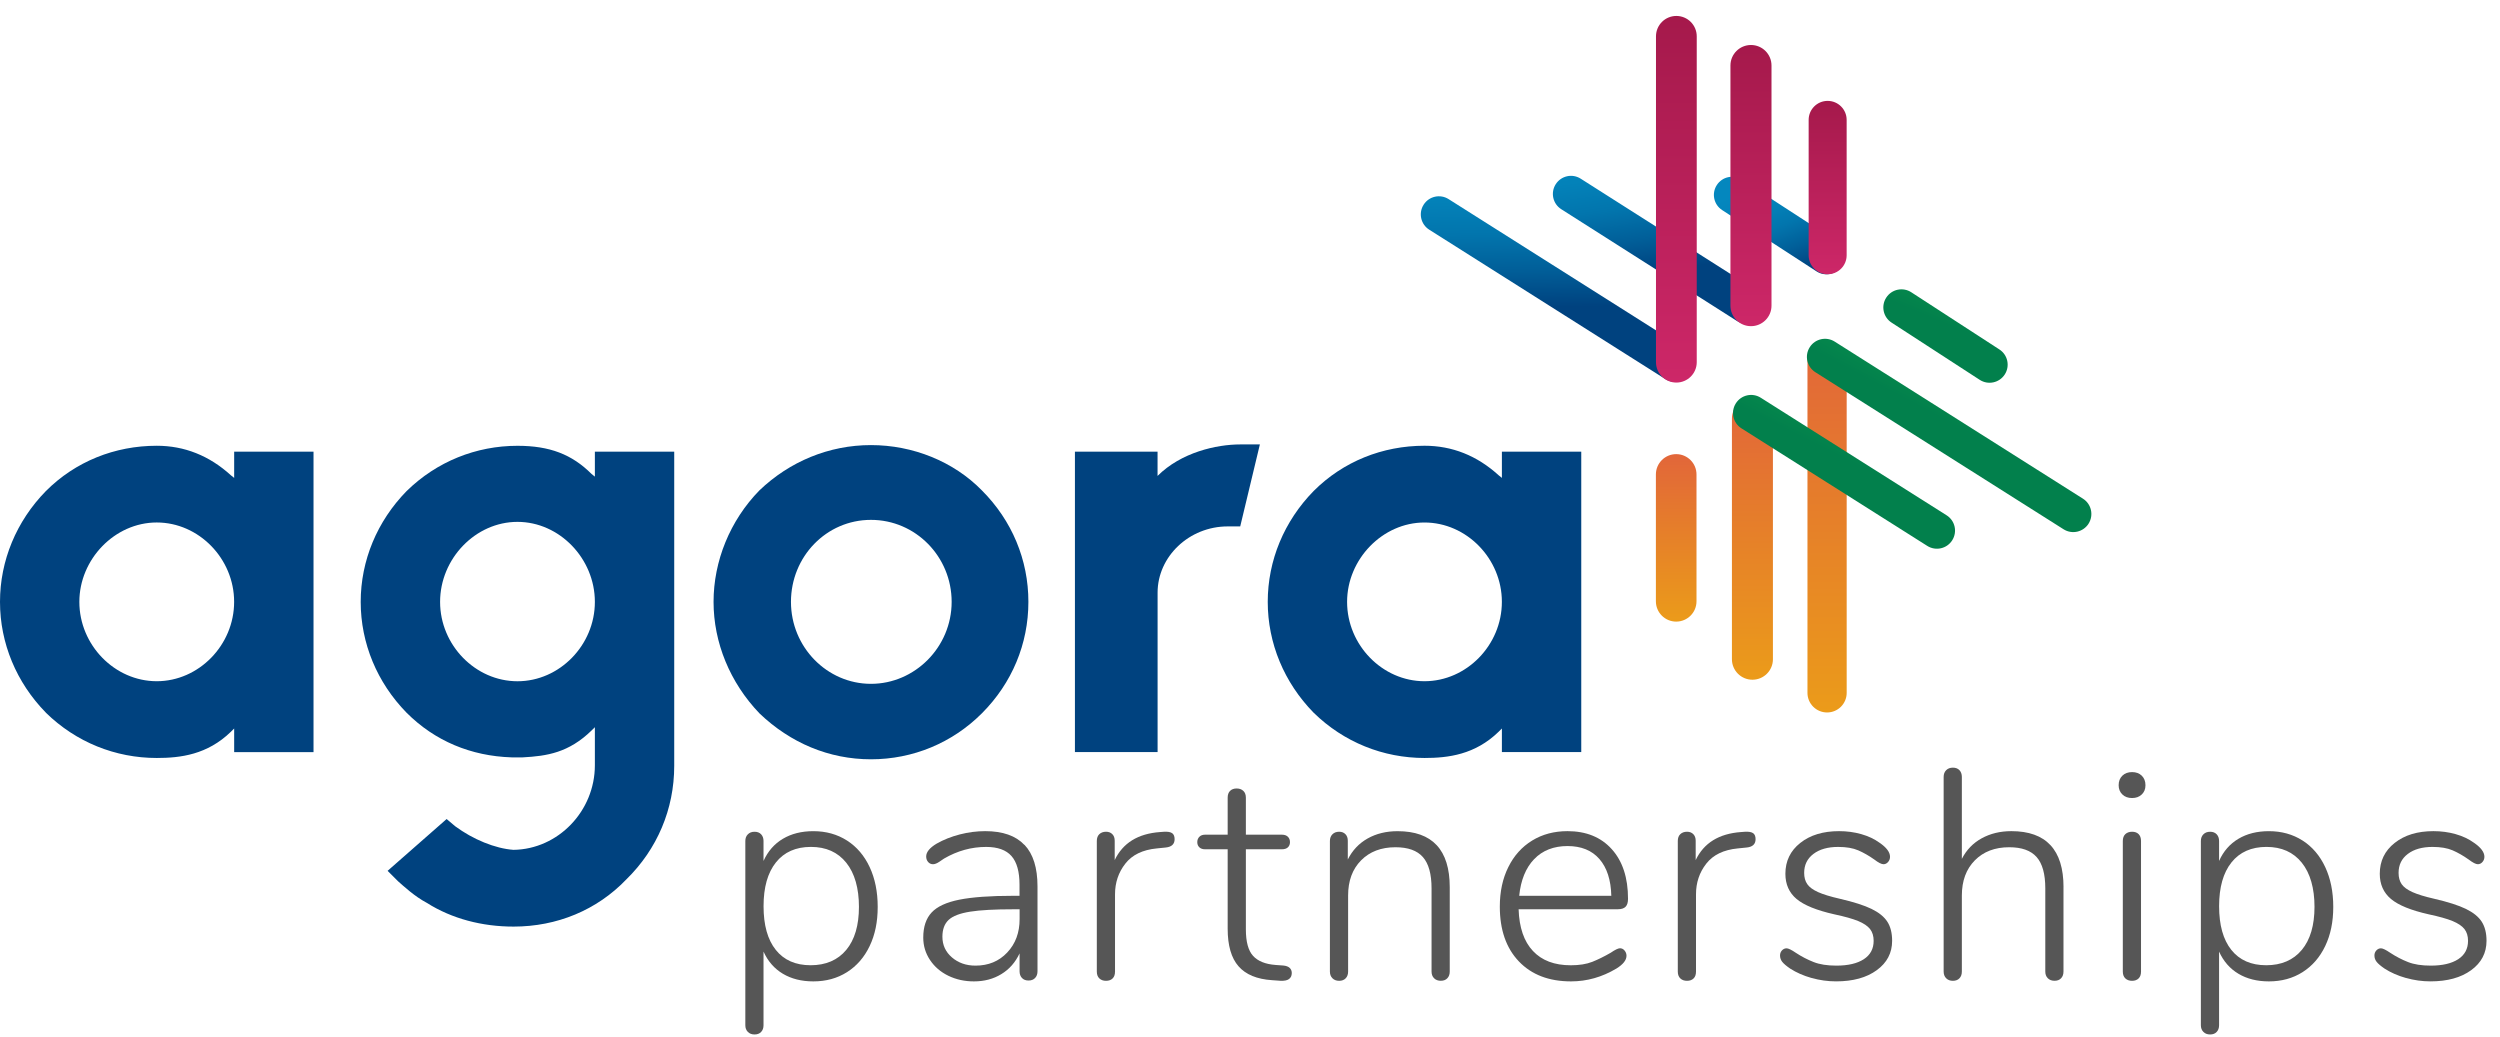
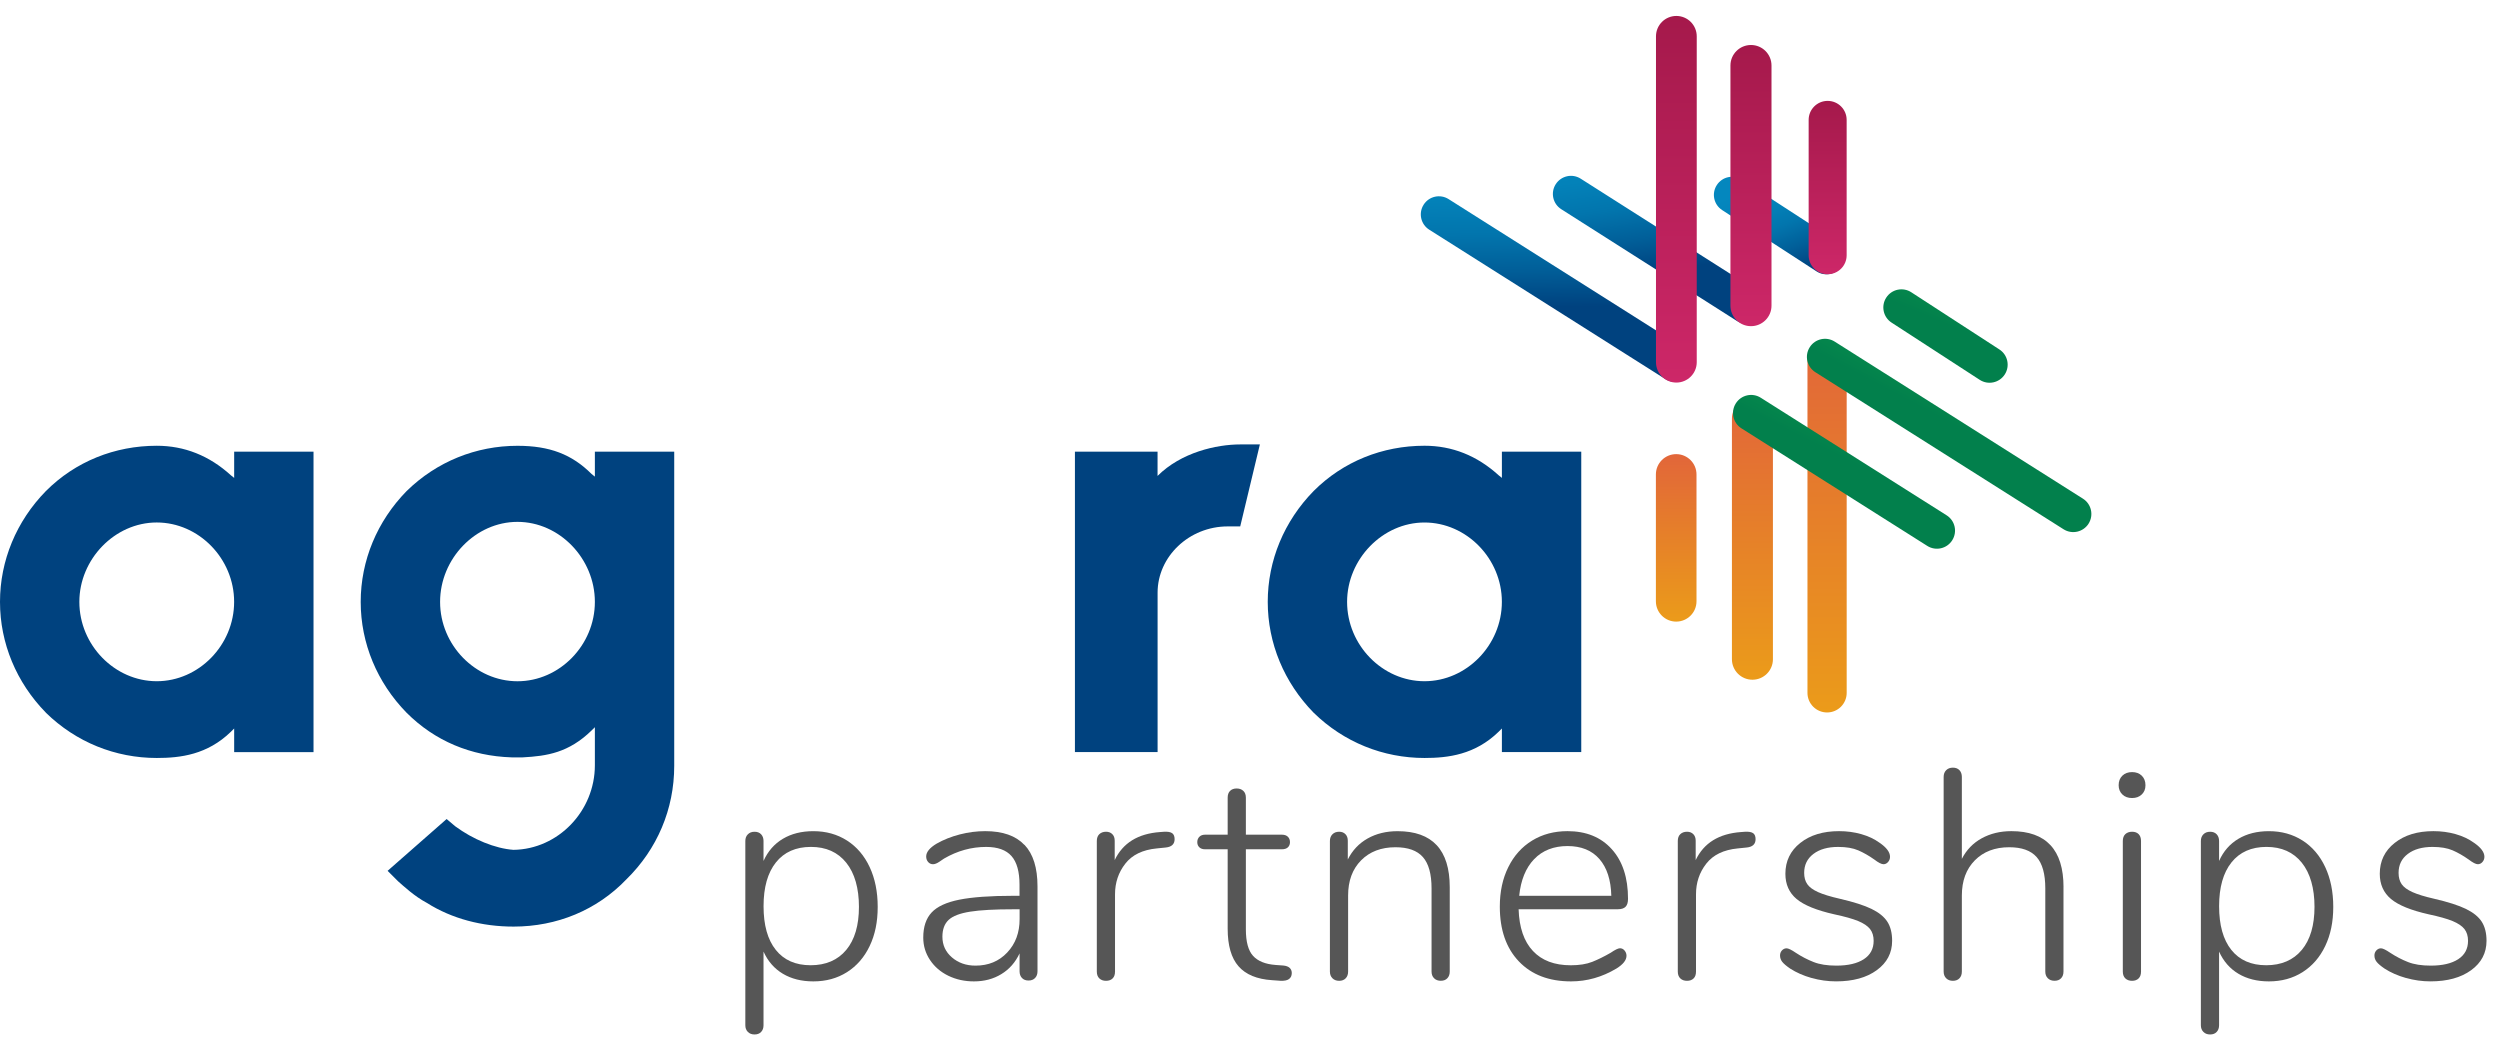
<svg xmlns="http://www.w3.org/2000/svg" width="135" height="56" viewBox="0 0 135 56" fill="none">
  <g clip-path="url(#clip0_9663_6535)">
    <path d="M45.738 45.388C46.264 45.726 46.672 46.203 46.961 46.821C47.25 47.439 47.396 48.155 47.396 48.971C47.396 49.786 47.252 50.481 46.961 51.087C46.672 51.694 46.263 52.163 45.738 52.496C45.212 52.829 44.606 52.995 43.919 52.995C43.286 52.995 42.738 52.858 42.277 52.584C41.816 52.31 41.466 51.91 41.23 51.385V55.362C41.23 55.513 41.188 55.633 41.101 55.724C41.016 55.816 40.897 55.861 40.747 55.861C40.596 55.861 40.476 55.816 40.385 55.724C40.293 55.633 40.248 55.513 40.248 55.362V45.414C40.248 45.263 40.293 45.143 40.385 45.052C40.476 44.96 40.596 44.915 40.747 44.915C40.897 44.915 41.014 44.96 41.101 45.052C41.186 45.143 41.23 45.263 41.23 45.414V46.492C41.466 45.966 41.815 45.568 42.277 45.294C42.738 45.02 43.286 44.883 43.919 44.883C44.605 44.883 45.212 45.052 45.738 45.389V45.388ZM45.698 51.295C46.155 50.743 46.383 49.967 46.383 48.969C46.383 47.971 46.155 47.156 45.698 46.587C45.242 46.018 44.606 45.733 43.791 45.733C42.975 45.733 42.344 46.013 41.9 46.57C41.454 47.128 41.232 47.916 41.232 48.936C41.232 49.955 41.451 50.742 41.892 51.294C42.332 51.846 42.96 52.123 43.776 52.123C44.591 52.123 45.242 51.846 45.698 51.294V51.295Z" fill="#565656" />
    <path d="M55.325 45.623C55.792 46.117 56.025 46.863 56.025 47.861V52.449C56.025 52.6 55.982 52.72 55.895 52.811C55.809 52.903 55.691 52.948 55.541 52.948C55.39 52.948 55.273 52.903 55.186 52.811C55.101 52.72 55.057 52.6 55.057 52.449V51.483C54.832 51.965 54.505 52.34 54.074 52.601C53.645 52.865 53.151 52.995 52.593 52.995C52.088 52.995 51.627 52.894 51.208 52.69C50.79 52.486 50.46 52.201 50.218 51.836C49.976 51.471 49.856 51.069 49.856 50.628C49.856 50.048 50.007 49.598 50.306 49.276C50.606 48.953 51.105 48.723 51.803 48.583C52.5 48.444 53.472 48.373 54.716 48.373H55.054V47.779C55.054 47.07 54.91 46.552 54.619 46.225C54.33 45.898 53.874 45.734 53.25 45.734C52.456 45.734 51.7 45.944 50.98 46.362C50.948 46.383 50.864 46.44 50.731 46.531C50.597 46.622 50.481 46.668 50.385 46.668C50.277 46.668 50.189 46.628 50.119 46.548C50.049 46.467 50.014 46.368 50.014 46.25C50.014 46.014 50.201 45.782 50.577 45.557C50.953 45.343 51.371 45.177 51.832 45.058C52.293 44.94 52.749 44.882 53.2 44.882C54.144 44.882 54.85 45.128 55.316 45.623H55.325ZM54.391 51.434C54.837 50.963 55.059 50.362 55.059 49.632V49.101H54.753C53.723 49.101 52.933 49.143 52.387 49.23C51.84 49.317 51.453 49.463 51.228 49.673C51.003 49.883 50.89 50.185 50.89 50.583C50.89 51.033 51.062 51.406 51.406 51.701C51.75 51.996 52.173 52.144 52.678 52.144C53.375 52.144 53.947 51.908 54.392 51.434H54.391Z" fill="#565656" />
    <path d="M63.299 44.993C63.385 45.057 63.429 45.165 63.429 45.316C63.429 45.584 63.267 45.734 62.947 45.766L62.464 45.815C61.702 45.889 61.136 46.163 60.767 46.637C60.397 47.11 60.211 47.662 60.211 48.295V52.465C60.211 52.626 60.169 52.749 60.082 52.835C59.997 52.92 59.878 52.964 59.727 52.964C59.577 52.964 59.457 52.922 59.365 52.835C59.274 52.748 59.228 52.625 59.228 52.465V45.413C59.228 45.252 59.274 45.129 59.365 45.044C59.457 44.958 59.577 44.914 59.727 44.914C59.867 44.914 59.98 44.957 60.065 45.044C60.151 45.13 60.194 45.248 60.194 45.398V46.445C60.634 45.521 61.45 45.018 62.641 44.931L62.866 44.914C63.07 44.904 63.214 44.931 63.301 44.995L63.299 44.993Z" fill="#565656" />
    <path d="M69.754 52.56C69.754 52.689 69.705 52.791 69.609 52.866C69.513 52.94 69.357 52.972 69.142 52.962L68.692 52.93C67.877 52.877 67.273 52.627 66.882 52.181C66.489 51.735 66.294 51.057 66.294 50.144V45.861H65.071C64.942 45.861 64.84 45.826 64.766 45.756C64.691 45.686 64.653 45.592 64.653 45.475C64.653 45.358 64.691 45.26 64.766 45.186C64.84 45.111 64.942 45.073 65.071 45.073H66.294V43.077C66.294 42.916 66.337 42.793 66.424 42.708C66.509 42.622 66.628 42.578 66.778 42.578C66.929 42.578 67.049 42.621 67.14 42.708C67.232 42.794 67.277 42.917 67.277 43.077V45.073H69.225C69.364 45.073 69.471 45.111 69.547 45.186C69.621 45.26 69.659 45.358 69.659 45.475C69.659 45.592 69.621 45.686 69.547 45.756C69.472 45.826 69.364 45.861 69.225 45.861H67.277V50.191C67.277 50.858 67.407 51.332 67.664 51.615C67.921 51.9 68.324 52.064 68.871 52.107L69.307 52.139C69.606 52.171 69.757 52.31 69.757 52.557L69.754 52.56Z" fill="#565656" />
    <path d="M78.286 47.907V52.464C78.286 52.614 78.244 52.734 78.157 52.825C78.072 52.917 77.953 52.962 77.802 52.962C77.652 52.962 77.532 52.917 77.44 52.825C77.349 52.734 77.304 52.614 77.304 52.464V47.972C77.304 47.199 77.148 46.636 76.837 46.282C76.525 45.928 76.032 45.751 75.356 45.751C74.584 45.751 73.965 45.987 73.498 46.46C73.031 46.933 72.798 47.566 72.798 48.36V52.465C72.798 52.615 72.755 52.736 72.668 52.827C72.583 52.918 72.465 52.964 72.314 52.964C72.163 52.964 72.043 52.918 71.952 52.827C71.861 52.736 71.815 52.615 71.815 52.465V45.413C71.815 45.263 71.861 45.142 71.952 45.051C72.043 44.96 72.163 44.914 72.314 44.914C72.454 44.914 72.566 44.957 72.652 45.044C72.737 45.13 72.781 45.247 72.781 45.398V46.413C73.028 45.92 73.385 45.541 73.852 45.278C74.319 45.015 74.857 44.884 75.469 44.884C77.346 44.884 78.286 45.892 78.286 47.91V47.907Z" fill="#565656" />
    <path d="M87.726 51.33C87.796 51.41 87.831 51.505 87.831 51.611C87.831 51.847 87.648 52.078 87.284 52.303C86.511 52.764 85.695 52.995 84.837 52.995C83.646 52.995 82.707 52.636 82.02 51.917C81.332 51.197 80.99 50.21 80.99 48.955C80.99 48.15 81.142 47.439 81.45 46.822C81.755 46.204 82.184 45.728 82.738 45.389C83.29 45.051 83.926 44.882 84.646 44.882C85.654 44.882 86.451 45.206 87.036 45.856C87.621 46.505 87.913 47.398 87.913 48.536C87.913 48.73 87.87 48.873 87.784 48.962C87.697 49.053 87.559 49.099 87.365 49.099H82.005C82.037 50.087 82.294 50.838 82.778 51.352C83.26 51.868 83.942 52.125 84.822 52.125C85.283 52.125 85.669 52.063 85.981 51.94C86.293 51.816 86.625 51.652 86.979 51.448C87.215 51.287 87.382 51.206 87.478 51.206C87.574 51.206 87.657 51.246 87.727 51.327L87.726 51.33ZM82.841 46.396C82.391 46.867 82.122 47.528 82.037 48.375H87.011C86.99 47.517 86.775 46.854 86.368 46.387C85.96 45.919 85.385 45.687 84.646 45.687C83.906 45.687 83.293 45.922 82.843 46.396H82.841Z" fill="#565656" />
    <path d="M94.672 44.993C94.758 45.057 94.801 45.165 94.801 45.316C94.801 45.584 94.64 45.734 94.319 45.766L93.837 45.815C93.075 45.889 92.509 46.163 92.139 46.637C91.769 47.11 91.584 47.662 91.584 48.295V52.465C91.584 52.626 91.542 52.749 91.455 52.835C91.368 52.92 91.251 52.964 91.1 52.964C90.95 52.964 90.829 52.922 90.738 52.835C90.647 52.748 90.601 52.625 90.601 52.465V45.413C90.601 45.252 90.647 45.129 90.738 45.044C90.829 44.958 90.95 44.914 91.1 44.914C91.24 44.914 91.353 44.957 91.438 45.044C91.523 45.13 91.567 45.248 91.567 45.398V46.445C92.007 45.521 92.822 45.018 94.013 44.931L94.239 44.914C94.442 44.904 94.587 44.931 94.674 44.995L94.672 44.993Z" fill="#565656" />
    <path d="M97.819 52.81C97.385 52.687 97.001 52.518 96.668 52.303C96.464 52.163 96.323 52.043 96.242 51.941C96.162 51.839 96.122 51.724 96.122 51.596C96.122 51.489 96.157 51.398 96.226 51.322C96.296 51.247 96.38 51.209 96.476 51.209C96.572 51.209 96.739 51.29 96.975 51.451C97.285 51.655 97.605 51.821 97.934 51.95C98.261 52.08 98.672 52.144 99.164 52.144C99.797 52.144 100.292 52.028 100.646 51.797C101 51.565 101.177 51.235 101.177 50.806C101.177 50.549 101.113 50.336 100.984 50.17C100.854 50.004 100.64 49.86 100.34 49.735C100.039 49.612 99.61 49.492 99.052 49.373C98.097 49.158 97.418 48.882 97.014 48.544C96.612 48.206 96.411 47.753 96.411 47.184C96.411 46.498 96.679 45.942 97.216 45.518C97.752 45.093 98.449 44.882 99.309 44.882C99.727 44.882 100.128 44.935 100.508 45.043C100.888 45.151 101.218 45.306 101.498 45.51C101.874 45.767 102.061 46.02 102.061 46.266C102.061 46.374 102.026 46.467 101.956 46.548C101.886 46.628 101.804 46.668 101.707 46.668C101.599 46.668 101.432 46.583 101.208 46.411C100.919 46.207 100.631 46.043 100.346 45.919C100.062 45.796 99.7 45.734 99.26 45.734C98.702 45.734 98.256 45.86 97.924 46.113C97.591 46.365 97.425 46.706 97.425 47.135C97.425 47.382 97.481 47.585 97.595 47.747C97.707 47.908 97.9 48.049 98.174 48.173C98.448 48.296 98.842 48.418 99.358 48.535C100.098 48.707 100.668 48.889 101.065 49.082C101.462 49.276 101.746 49.507 101.918 49.775C102.09 50.042 102.175 50.386 102.175 50.805C102.175 51.459 101.898 51.988 101.345 52.39C100.794 52.793 100.06 52.994 99.149 52.994C98.699 52.994 98.256 52.932 97.821 52.808L97.819 52.81Z" fill="#565656" />
    <path d="M111.428 47.907V52.464C111.428 52.614 111.386 52.734 111.299 52.826C111.214 52.917 111.096 52.962 110.944 52.962C110.794 52.962 110.674 52.917 110.583 52.826C110.491 52.734 110.446 52.614 110.446 52.464V47.972C110.446 47.199 110.291 46.636 109.979 46.282C109.667 45.928 109.174 45.751 108.498 45.751C107.726 45.751 107.107 45.987 106.64 46.46C106.173 46.933 105.94 47.566 105.94 48.36V52.465C105.94 52.616 105.897 52.736 105.811 52.827C105.725 52.918 105.606 52.964 105.456 52.964C105.305 52.964 105.185 52.918 105.094 52.827C105.003 52.736 104.957 52.616 104.957 52.465V41.952C104.957 41.801 105.003 41.681 105.094 41.59C105.185 41.499 105.305 41.453 105.456 41.453C105.606 41.453 105.724 41.499 105.811 41.59C105.895 41.681 105.94 41.801 105.94 41.952V46.379C106.187 45.897 106.543 45.526 107.01 45.269C107.478 45.012 108.012 44.882 108.613 44.882C110.49 44.882 111.43 45.891 111.43 47.908L111.428 47.907Z" fill="#565656" />
    <path d="M114.608 42.901C114.474 42.772 114.407 42.606 114.407 42.402C114.407 42.188 114.474 42.016 114.608 41.886C114.742 41.757 114.917 41.693 115.132 41.693C115.346 41.693 115.521 41.757 115.655 41.886C115.788 42.016 115.855 42.188 115.855 42.402C115.855 42.617 115.788 42.772 115.655 42.901C115.521 43.031 115.346 43.094 115.132 43.094C114.917 43.094 114.742 43.031 114.608 42.901ZM114.769 52.834C114.678 52.749 114.632 52.625 114.632 52.465V45.413C114.632 45.252 114.678 45.129 114.769 45.043C114.861 44.958 114.981 44.914 115.132 44.914C115.282 44.914 115.399 44.957 115.486 45.043C115.571 45.13 115.615 45.253 115.615 45.413V52.465C115.615 52.626 115.572 52.749 115.486 52.834C115.399 52.92 115.282 52.964 115.132 52.964C114.981 52.964 114.861 52.921 114.769 52.834Z" fill="#565656" />
    <path d="M124.338 45.388C124.864 45.726 125.272 46.203 125.561 46.821C125.85 47.439 125.996 48.155 125.996 48.971C125.996 49.786 125.851 50.481 125.561 51.087C125.272 51.694 124.863 52.163 124.338 52.496C123.812 52.829 123.206 52.995 122.519 52.995C121.885 52.995 121.338 52.858 120.877 52.584C120.416 52.31 120.066 51.91 119.83 51.385V55.362C119.83 55.513 119.788 55.633 119.701 55.724C119.616 55.816 119.497 55.861 119.347 55.861C119.196 55.861 119.076 55.816 118.985 55.724C118.893 55.633 118.847 55.513 118.847 55.362V45.414C118.847 45.263 118.893 45.143 118.985 45.052C119.076 44.96 119.196 44.915 119.347 44.915C119.497 44.915 119.614 44.96 119.701 45.052C119.786 45.143 119.83 45.263 119.83 45.414V46.492C120.066 45.966 120.414 45.568 120.877 45.294C121.338 45.02 121.885 44.883 122.519 44.883C123.205 44.883 123.812 45.052 124.338 45.389V45.388ZM124.298 51.295C124.755 50.743 124.983 49.967 124.983 48.969C124.983 47.971 124.755 47.156 124.298 46.587C123.842 46.018 123.206 45.733 122.39 45.733C121.575 45.733 120.944 46.013 120.5 46.57C120.054 47.128 119.832 47.916 119.832 48.936C119.832 49.955 120.051 50.742 120.492 51.294C120.932 51.846 121.56 52.123 122.376 52.123C123.191 52.123 123.842 51.846 124.298 51.294V51.295Z" fill="#565656" />
    <path d="M129.917 52.81C129.481 52.687 129.098 52.518 128.765 52.303C128.561 52.163 128.419 52.043 128.339 51.941C128.258 51.839 128.219 51.724 128.219 51.596C128.219 51.489 128.254 51.398 128.324 51.322C128.394 51.247 128.477 51.209 128.573 51.209C128.669 51.209 128.836 51.29 129.073 51.451C129.383 51.655 129.702 51.821 130.031 51.95C130.358 52.08 130.768 52.144 131.261 52.144C131.894 52.144 132.388 52.028 132.743 51.797C133.098 51.565 133.274 51.235 133.274 50.806C133.274 50.549 133.21 50.336 133.081 50.17C132.951 50.004 132.737 49.86 132.437 49.735C132.136 49.612 131.707 49.492 131.149 49.373C130.193 49.158 129.515 48.882 129.112 48.544C128.71 48.206 128.508 47.753 128.508 47.184C128.508 46.498 128.776 45.942 129.313 45.518C129.85 45.093 130.547 44.882 131.405 44.882C131.824 44.882 132.224 44.935 132.604 45.043C132.985 45.151 133.315 45.306 133.595 45.51C133.97 45.767 134.158 46.02 134.158 46.266C134.158 46.374 134.123 46.467 134.053 46.548C133.983 46.628 133.9 46.668 133.803 46.668C133.695 46.668 133.53 46.583 133.304 46.411C133.015 46.207 132.728 46.043 132.443 45.919C132.159 45.796 131.797 45.734 131.357 45.734C130.799 45.734 130.353 45.86 130.021 46.113C129.688 46.365 129.523 46.706 129.523 47.135C129.523 47.382 129.579 47.585 129.691 47.747C129.804 47.908 129.997 48.049 130.271 48.173C130.545 48.296 130.938 48.418 131.454 48.535C132.195 48.707 132.764 48.889 133.161 49.082C133.558 49.276 133.843 49.507 134.015 49.775C134.186 50.042 134.272 50.386 134.272 50.805C134.272 51.459 133.995 51.988 133.443 52.39C132.89 52.793 132.157 52.994 131.246 52.994C130.795 52.994 130.353 52.932 129.918 52.808L129.917 52.81Z" fill="#565656" />
    <path d="M2.48 38.486C0.885 36.857 0 34.732 0 32.501C0 30.271 0.885 28.144 2.48 26.515C4.074 24.92 6.199 24.071 8.466 24.071C9.954 24.071 11.3 24.602 12.468 25.666L12.645 25.807V24.391H16.93V40.614H12.645V39.339L12.468 39.515C11.193 40.755 9.741 40.931 8.466 40.931C6.234 40.931 4.109 40.081 2.48 38.488V38.486ZM4.285 32.5C4.285 34.838 6.198 36.786 8.464 36.786C10.731 36.786 12.643 34.838 12.643 32.5C12.643 30.161 10.731 28.214 8.464 28.214C6.198 28.214 4.285 30.198 4.285 32.5Z" fill="#00427F" />
    <path d="M23.056 48.759C22.384 48.405 21.781 47.839 21.498 47.591L20.931 47.025L24.118 44.227L24.579 44.617C25.536 45.326 26.739 45.822 27.731 45.892C30.139 45.857 32.123 43.801 32.123 41.323V39.269L31.946 39.445C30.707 40.65 29.538 40.827 28.227 40.898H27.625C25.428 40.827 23.481 40.013 21.958 38.49C20.364 36.861 19.478 34.735 19.478 32.503C19.478 30.271 20.364 28.146 21.958 26.517C23.587 24.922 25.712 24.073 27.944 24.073C29.68 24.073 30.883 24.534 31.946 25.596L32.123 25.738V24.391H36.408V41.358C36.408 43.696 35.488 45.857 33.824 47.486C32.229 49.151 30.069 50.036 27.733 50.036C26.033 50.036 24.404 49.611 23.058 48.761L23.056 48.759ZM23.765 32.502C23.765 34.84 25.677 36.788 27.944 36.788C30.211 36.788 32.123 34.84 32.123 32.502C32.123 30.163 30.211 28.181 27.944 28.181C25.677 28.181 23.765 30.165 23.765 32.502Z" fill="#00427F" />
-     <path d="M41.011 38.522C39.417 36.858 38.532 34.697 38.532 32.5C38.532 30.303 39.417 28.108 41.011 26.479C42.641 24.921 44.766 24.035 47.032 24.035C49.299 24.035 51.494 24.921 53.019 26.479C54.648 28.108 55.533 30.233 55.533 32.5C55.533 34.767 54.648 36.892 53.019 38.522C51.424 40.116 49.299 41.002 47.032 41.002C44.766 41.002 42.676 40.116 41.011 38.522ZM42.712 32.5C42.712 34.944 44.661 36.927 47.032 36.927C49.404 36.927 51.389 34.944 51.389 32.5C51.389 30.057 49.441 28.073 47.032 28.073C44.624 28.073 42.712 30.057 42.712 32.5Z" fill="#00427F" />
    <path d="M58.046 40.613V24.39H62.508V25.7C63.783 24.425 65.695 23.999 66.972 23.999H68.033L66.972 28.426H66.299C64.209 28.426 62.51 30.056 62.51 32.003V40.61H58.048L58.046 40.613Z" fill="#00427F" />
    <path d="M70.937 38.487C69.343 36.858 68.458 34.732 68.458 32.5C68.458 30.268 69.343 28.143 70.937 26.514C72.532 24.919 74.657 24.07 76.924 24.07C78.412 24.07 79.757 24.601 80.926 25.665L81.102 25.806V24.39H85.388V40.612H81.102V39.338L80.926 39.514C79.651 40.754 78.199 40.931 76.924 40.931C74.692 40.931 72.567 40.08 70.937 38.487ZM72.743 32.5C72.743 34.839 74.655 36.786 76.922 36.786C79.189 36.786 81.101 34.839 81.101 32.5C81.101 30.162 79.189 28.215 76.922 28.215C74.655 28.215 72.743 30.199 72.743 32.5Z" fill="#00427F" />
    <path d="M97.603 37.414C97.603 37.999 98.078 38.473 98.662 38.473C99.248 38.473 99.721 37.999 99.721 37.414V19.498C99.721 18.914 99.248 18.439 98.662 18.439C98.078 18.439 97.603 18.914 97.603 19.498V37.414Z" fill="url(#paint0_linear_9663_6535)" />
    <path d="M93.524 35.598C93.524 36.209 94.019 36.705 94.631 36.705C95.243 36.705 95.738 36.209 95.738 35.598V22.607C95.738 21.995 95.243 21.499 94.631 21.499C94.019 21.499 93.524 21.995 93.524 22.607V35.598Z" fill="url(#paint1_linear_9663_6535)" />
    <path d="M89.418 32.47C89.418 33.075 89.909 33.567 90.514 33.567C91.12 33.567 91.611 33.075 91.611 32.47V25.62C91.611 25.015 91.12 24.523 90.514 24.523C89.909 24.523 89.418 25.015 89.418 25.62V32.47Z" fill="url(#paint2_linear_9663_6535)" />
    <path d="M107.969 18.872L103.209 15.782C102.757 15.488 102.152 15.617 101.859 16.069L101.858 16.07C101.564 16.523 101.692 17.128 102.145 17.421L106.905 20.511C107.357 20.805 107.961 20.676 108.255 20.224L108.256 20.223C108.55 19.77 108.421 19.165 107.969 18.872Z" fill="url(#paint3_linear_9663_6535)" />
    <path d="M99.158 13.015L94.059 9.704C93.607 9.411 93.002 9.539 92.709 9.992L92.708 9.993C92.414 10.446 92.542 11.05 92.995 11.344L98.094 14.655C98.546 14.948 99.15 14.819 99.445 14.367L99.445 14.366C99.739 13.913 99.61 13.308 99.158 13.015Z" fill="url(#paint4_linear_9663_6535)" />
    <path d="M94.837 15.678L85.357 9.648C84.902 9.358 84.299 9.493 84.009 9.948L84.008 9.949C83.719 10.404 83.853 11.008 84.308 11.297L93.787 17.328C94.243 17.617 94.846 17.483 95.136 17.028L95.136 17.026C95.426 16.571 95.292 15.968 94.837 15.678Z" fill="url(#paint5_linear_9663_6535)" />
    <path d="M90.971 18.817L78.223 10.751C77.767 10.463 77.164 10.598 76.876 11.054L76.875 11.056C76.587 11.511 76.722 12.115 77.178 12.403L89.925 20.469C90.381 20.757 90.985 20.622 91.273 20.166L91.274 20.165C91.562 19.709 91.426 19.105 90.971 18.817Z" fill="url(#paint6_linear_9663_6535)" />
    <path d="M112.48 26.929L99.073 18.446C98.617 18.158 98.013 18.294 97.725 18.75L97.725 18.751C97.436 19.207 97.572 19.81 98.028 20.099L111.435 28.582C111.891 28.87 112.494 28.734 112.783 28.278L112.783 28.277C113.071 27.821 112.936 27.218 112.48 26.929Z" fill="url(#paint7_linear_9663_6535)" />
    <path d="M105.118 27.827L95.082 21.478C94.626 21.189 94.023 21.325 93.735 21.781L93.734 21.782C93.446 22.238 93.581 22.841 94.037 23.13L104.073 29.479C104.528 29.768 105.131 29.632 105.42 29.176L105.42 29.175C105.709 28.719 105.574 28.116 105.118 27.827Z" fill="url(#paint8_linear_9663_6535)" />
    <path d="M98.692 14.809H98.694C99.26 14.809 99.719 14.35 99.719 13.784V6.474C99.719 5.907 99.26 5.448 98.694 5.448H98.692C98.126 5.448 97.667 5.907 97.667 6.474V13.784C97.667 14.35 98.126 14.809 98.692 14.809Z" fill="url(#paint9_linear_9663_6535)" />
    <path d="M94.552 17.613H94.553C95.165 17.613 95.661 17.117 95.661 16.506V3.537C95.661 2.926 95.165 2.43 94.553 2.43H94.552C93.94 2.43 93.444 2.926 93.444 3.537V16.506C93.444 17.117 93.94 17.613 94.552 17.613Z" fill="url(#paint10_linear_9663_6535)" />
    <path d="M89.423 19.558C89.423 20.166 89.915 20.659 90.523 20.659C91.131 20.659 91.624 20.166 91.624 19.558V1.963C91.624 1.354 91.131 0.861 90.523 0.861C89.915 0.861 89.423 1.354 89.423 1.963V19.558Z" fill="url(#paint11_linear_9663_6535)" />
  </g>
  <defs>
    <linearGradient id="paint0_linear_9663_6535" x1="98.662" y1="38.473" x2="98.662" y2="18.439" gradientUnits="userSpaceOnUse">
      <stop stop-color="#EB9B1A" />
      <stop offset="0.61" stop-color="#E57B2C" />
      <stop offset="1" stop-color="#E2663A" />
    </linearGradient>
    <linearGradient id="paint1_linear_9663_6535" x1="94.631" y1="36.704" x2="94.631" y2="21.497" gradientUnits="userSpaceOnUse">
      <stop stop-color="#EB9B1A" />
      <stop offset="0.61" stop-color="#E57B2C" />
      <stop offset="1" stop-color="#E2663A" />
    </linearGradient>
    <linearGradient id="paint2_linear_9663_6535" x1="90.514" y1="33.567" x2="90.514" y2="24.523" gradientUnits="userSpaceOnUse">
      <stop stop-color="#EB9B1A" />
      <stop offset="0.61" stop-color="#E57B2C" />
      <stop offset="1" stop-color="#E2663A" />
    </linearGradient>
    <linearGradient id="paint3_linear_9663_6535" x1="105.078" y1="17.506" x2="106.224" y2="14.794" gradientUnits="userSpaceOnUse">
      <stop stop-color="#02804C" />
      <stop offset="0.49" stop-color="#068A4D" />
      <stop offset="1" stop-color="#0D9A51" />
    </linearGradient>
    <linearGradient id="paint4_linear_9663_6535" x1="99.572" y1="14.142" x2="97.091" y2="7.718" gradientUnits="userSpaceOnUse">
      <stop offset="0.05" stop-color="#00427F" />
      <stop offset="0.25" stop-color="#015F99" />
      <stop offset="0.44" stop-color="#0275AD" />
      <stop offset="0.63" stop-color="#0382B9" />
      <stop offset="0.8" stop-color="#0487BE" />
    </linearGradient>
    <linearGradient id="paint5_linear_9663_6535" x1="91.952" y1="14.764" x2="90.719" y2="5.657" gradientUnits="userSpaceOnUse">
      <stop offset="0.05" stop-color="#00427F" />
      <stop offset="0.25" stop-color="#015F99" />
      <stop offset="0.44" stop-color="#0275AD" />
      <stop offset="0.63" stop-color="#0382B9" />
      <stop offset="0.8" stop-color="#0487BE" />
    </linearGradient>
    <linearGradient id="paint6_linear_9663_6535" x1="86.674" y1="17.04" x2="86.525" y2="6.849" gradientUnits="userSpaceOnUse">
      <stop offset="0.05" stop-color="#00427F" />
      <stop offset="0.25" stop-color="#015F99" />
      <stop offset="0.44" stop-color="#0275AD" />
      <stop offset="0.63" stop-color="#0382B9" />
      <stop offset="0.8" stop-color="#0487BE" />
    </linearGradient>
    <linearGradient id="paint7_linear_9663_6535" x1="103.446" y1="21.85" x2="104.924" y2="19.065" gradientUnits="userSpaceOnUse">
      <stop stop-color="#02804C" />
      <stop offset="0.49" stop-color="#068A4D" />
      <stop offset="1" stop-color="#0D9A51" />
    </linearGradient>
    <linearGradient id="paint8_linear_9663_6535" x1="98.322" y1="24.129" x2="99.72" y2="21.352" gradientUnits="userSpaceOnUse">
      <stop stop-color="#02804C" />
      <stop offset="0.49" stop-color="#068A4D" />
      <stop offset="1" stop-color="#0D9A51" />
    </linearGradient>
    <linearGradient id="paint9_linear_9663_6535" x1="98.694" y1="14.808" x2="98.694" y2="5.447" gradientUnits="userSpaceOnUse">
      <stop stop-color="#CD2768" />
      <stop offset="0.8" stop-color="#AD1C51" />
      <stop offset="1" stop-color="#A5194B" />
    </linearGradient>
    <linearGradient id="paint10_linear_9663_6535" x1="94.552" y1="17.613" x2="94.552" y2="2.43" gradientUnits="userSpaceOnUse">
      <stop stop-color="#CD2768" />
      <stop offset="0.8" stop-color="#AD1C51" />
      <stop offset="1" stop-color="#A5194B" />
    </linearGradient>
    <linearGradient id="paint11_linear_9663_6535" x1="90.522" y1="20.656" x2="90.522" y2="0.858" gradientUnits="userSpaceOnUse">
      <stop stop-color="#CD2768" />
      <stop offset="0.8" stop-color="#AD1C51" />
      <stop offset="1" stop-color="#A5194B" />
    </linearGradient>
    <clipPath id="clip0_9663_6535">
      <rect width="135" height="55" fill="white" transform="translate(0 0.861)" />
    </clipPath>
  </defs>
</svg>